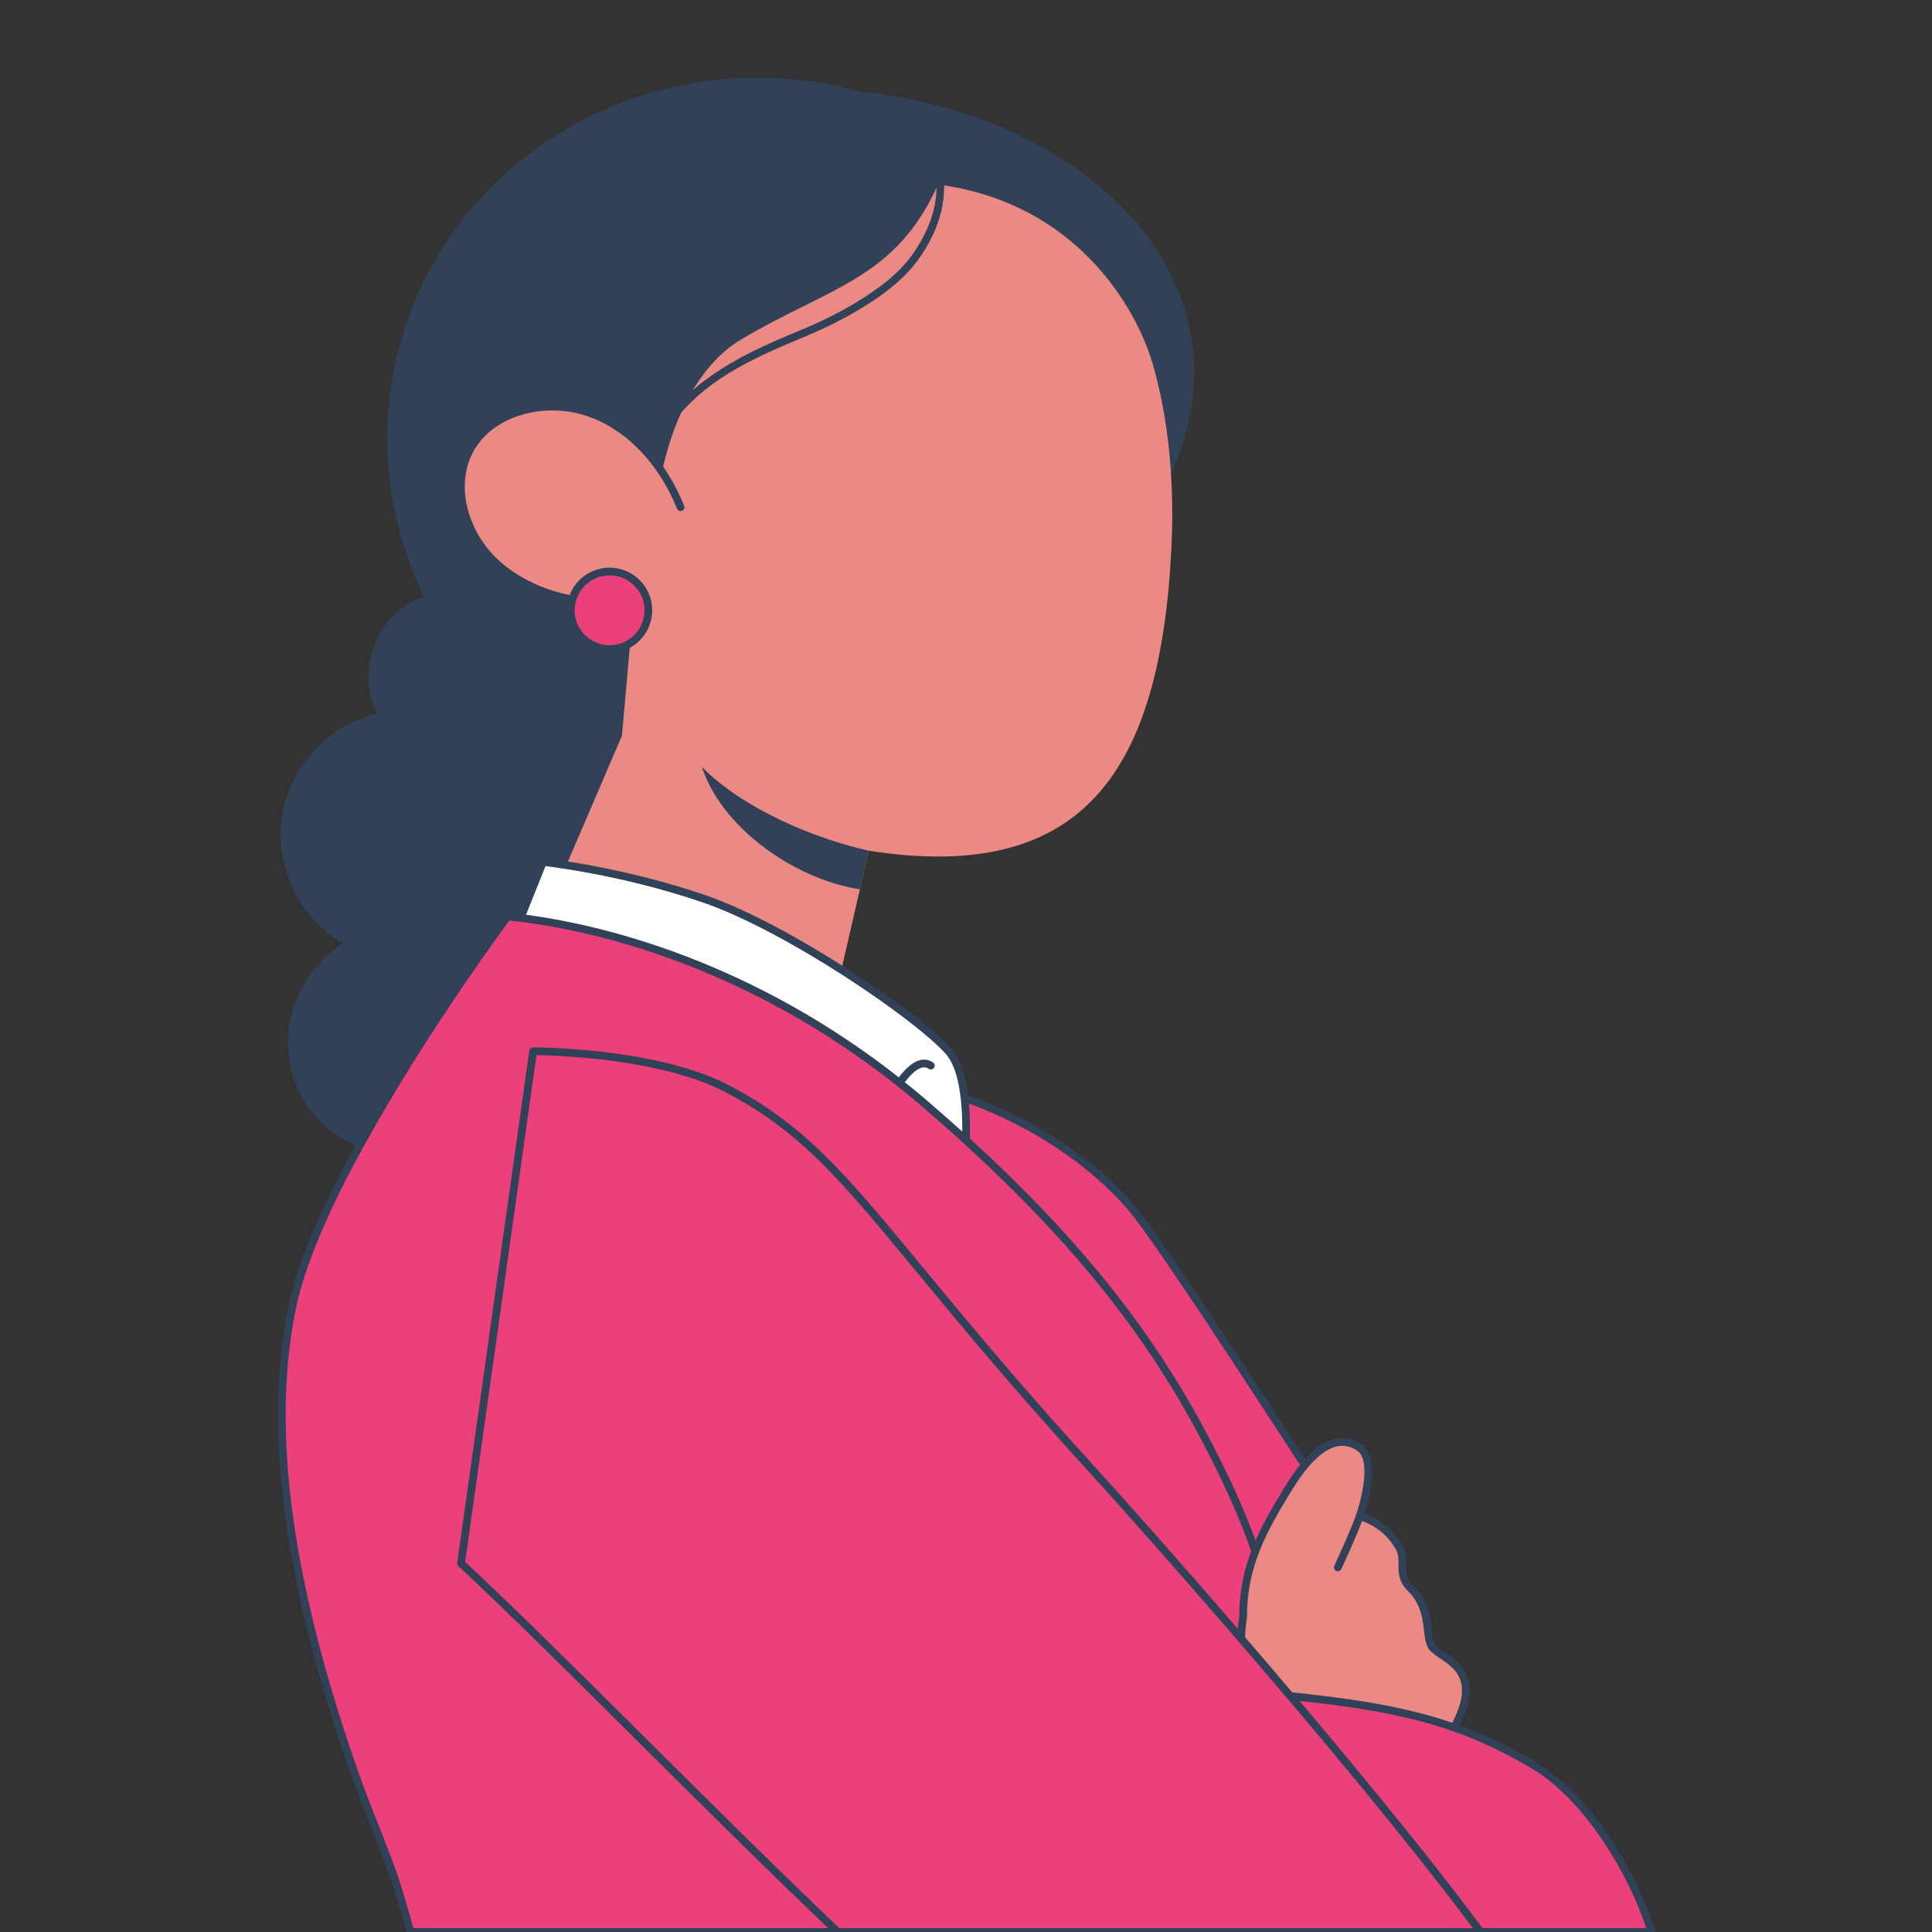
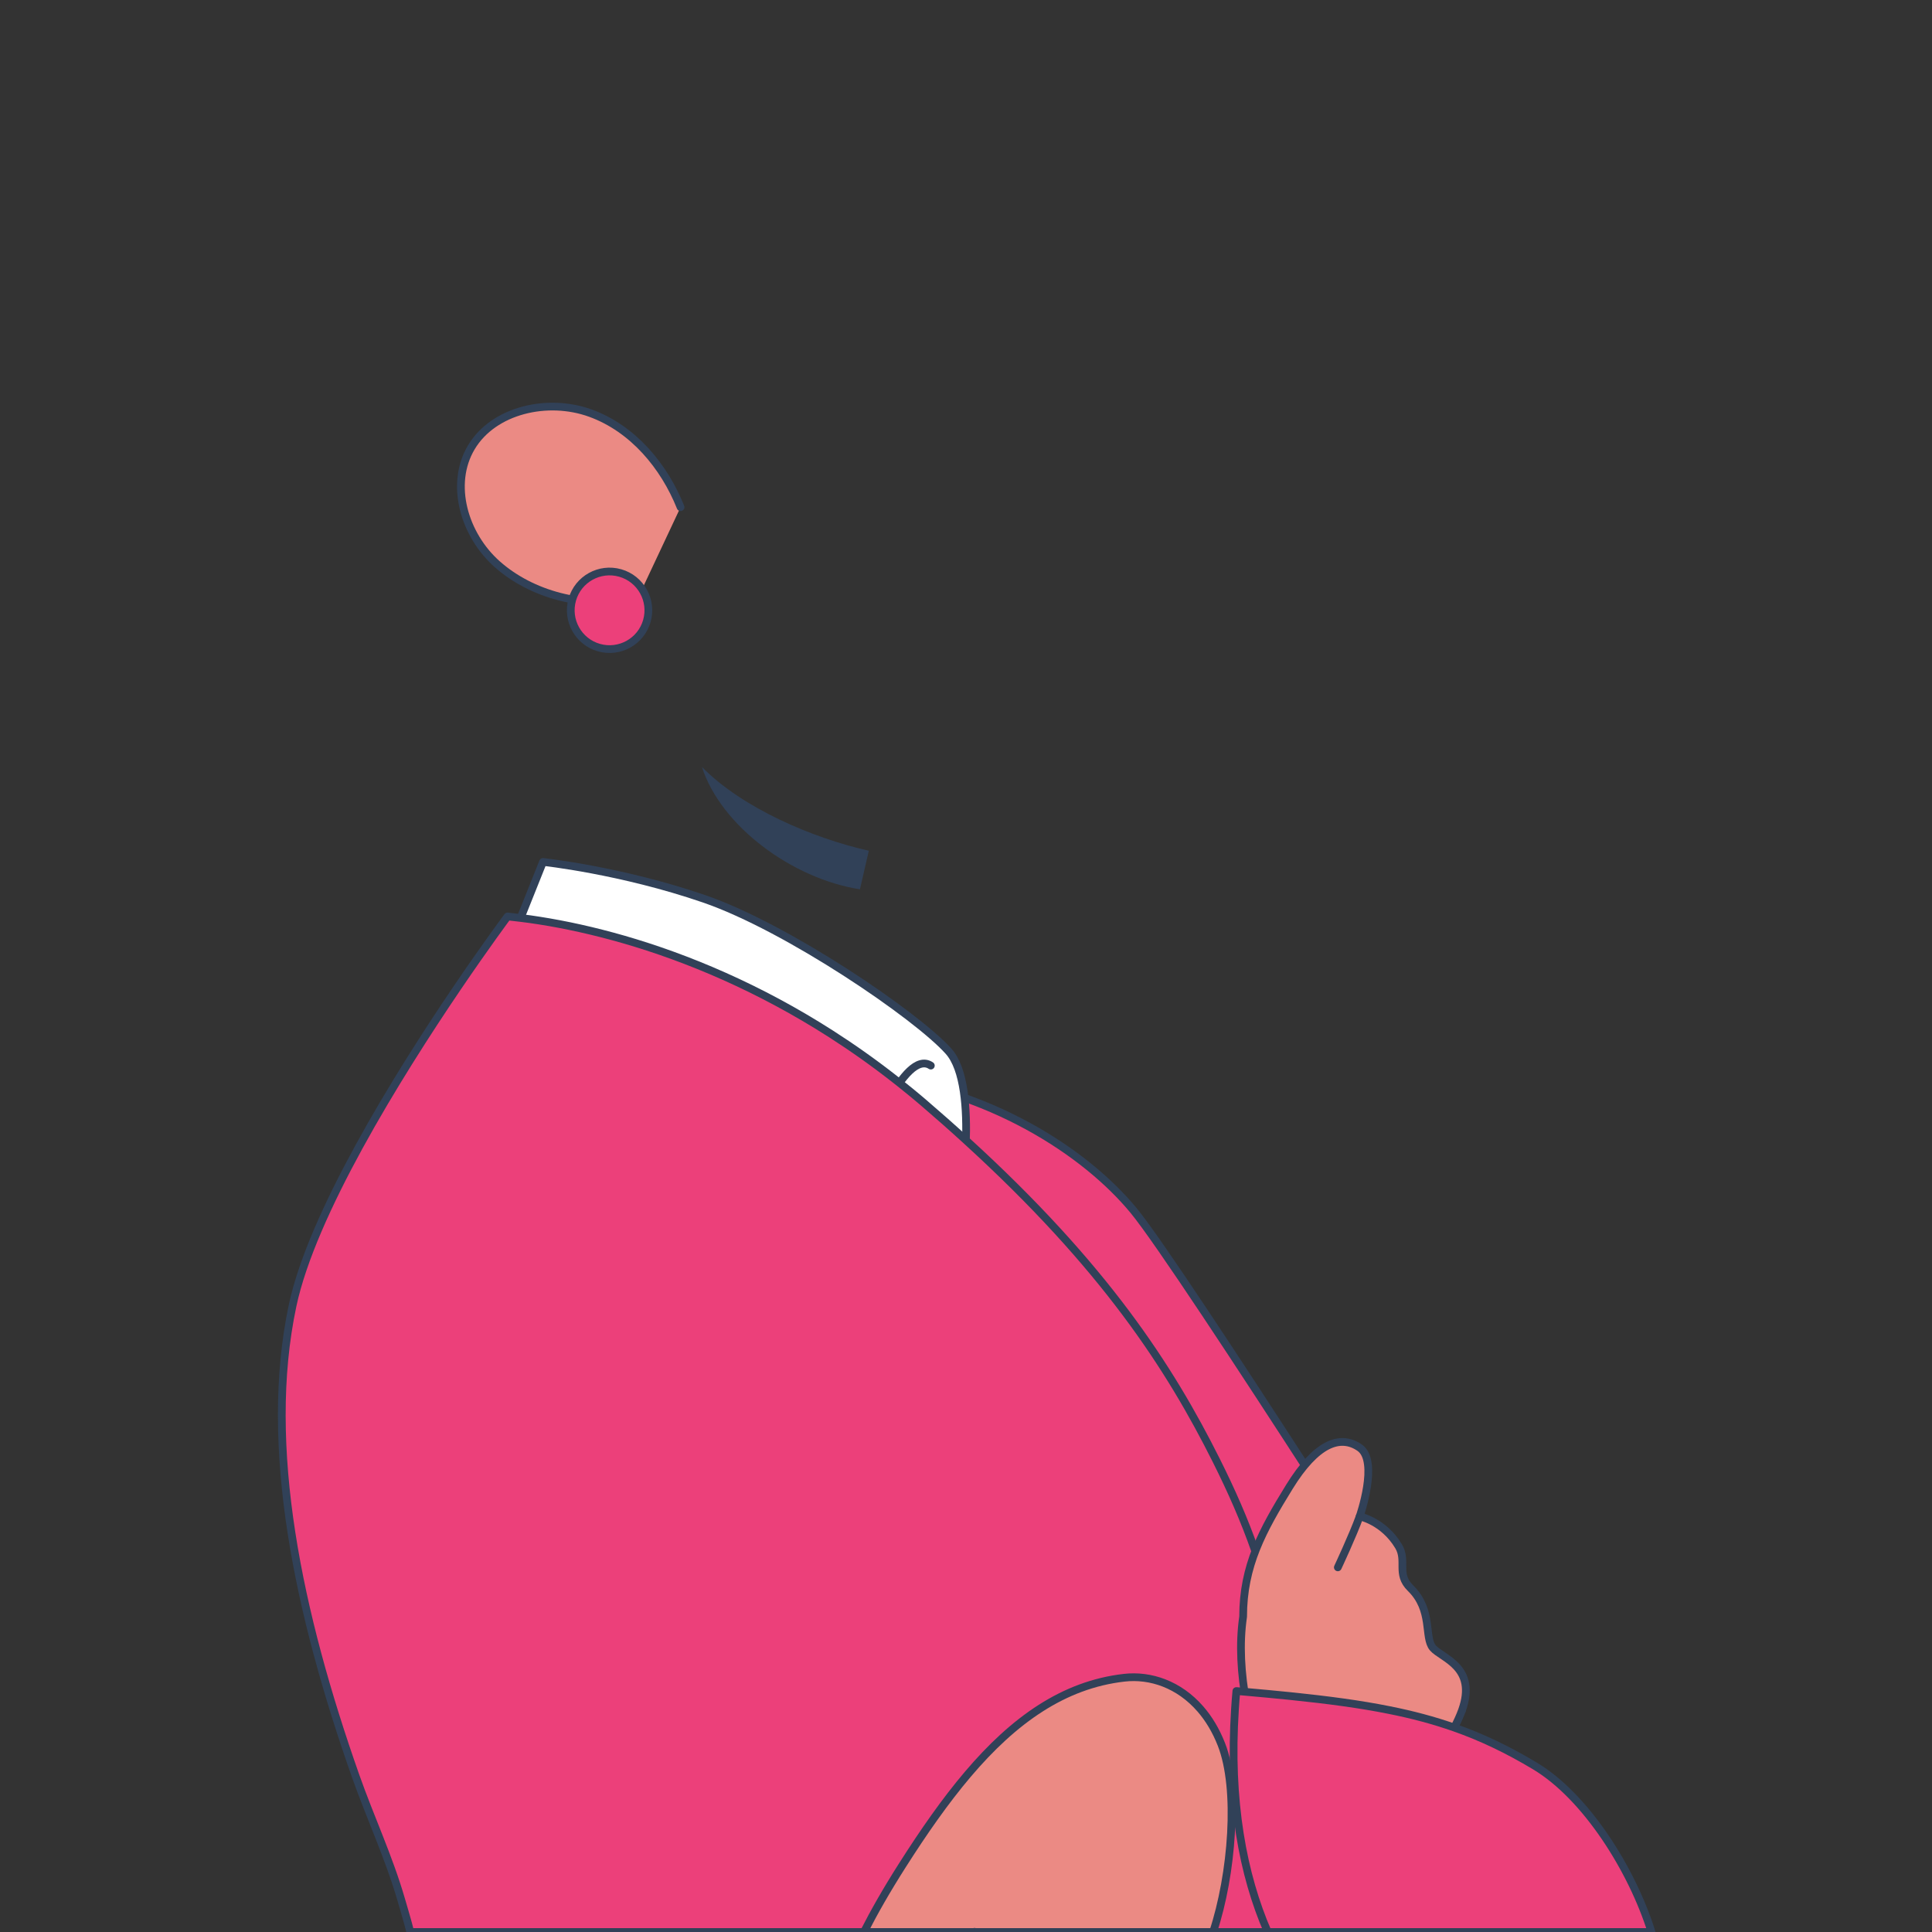
<svg xmlns="http://www.w3.org/2000/svg" id="Female" viewBox="0 0 500 500">
  <rect x="0" y="0" width="500" height="500" fill="#333333" stroke="none" />
  <g id="Character">
    <g id="Head">
      <g id="Hair">
-         <path d="M291.99,140.76c-13.79,50.39-67.17,79.69-119.23,65.44-52.05-14.25-83.07-66.65-69.28-117.04,13.79-50.39,67.17-79.69,119.23-65.44,65.45,6.6,113.42,60.06,69.28,117.04Z" style="fill:#314158;" />
-       </g>
-       <path d="M97.54,184.68c-12.52,2.92-22.73,13.99-24.62,26.71-1.89,12.72,4.65,26.28,15.78,32.72-6.73,4.42-11.74,11.47-13.5,19.33-1.75,7.86-.16,16.46,4.46,23.06,8.18,11.67,24.74,15.44,38.36,11.27,13.63-4.17,24.43-14.92,31.84-27.09,8.36-13.73,12.97-29.47,14.79-45.38.68-6,2.42-13.14,2.17-19.08-.31-7.34-5.83-15.13-9.59-21.12-4.54-7.22-9.27-14.41-15.41-20.32-10.24-9.86-27.6-17.18-39.7-5.76-6.77,6.39-8.72,17.33-4.58,25.66Z" style="fill:#314158;" />
-       <path d="M303.18,141.47c.42-8.89.7-28.27-4.88-47.35-4.31-14.76-20.03-41.74-55.56-46.35-10.87,24.37-27.97,26.47-50.88,40.04-16.88,9.99-20.84,35.96-20.84,35.96,1.9,8.89-6.98,31.83-6.98,31.83l-3.08,34.81-18.79,43.74-10.17,16.67s-6.64,27.32,47.88,52.5c19.23,8.88,41.66-2.45,41.66-2.45l-6.98-36.1,10.28-44.6c55.16,8.59,75.53-19.99,78.34-78.71Z" style="fill:#eb8a84;" />
+         </g>
      <path d="M176.13,131.26c-4.23-10.59-12.3-20.35-23.35-24.35-11.04-4-25.01-.82-30.79,8.84-5.71,9.55-1.88,22.72,6.76,30.33,8.63,7.61,22.22,11.7,36.29,8.79" style="fill:#eb8a84; stroke:#314158; stroke-linecap:round; stroke-linejoin:round; stroke-width:2px;" />
      <path d="M181.66,198.49c4.88,15.22,23.26,28.9,40.89,31.66l2.3-9.98c-14.37-3.22-32.66-10.96-43.19-21.68Z" style="fill:#314158;" />
      <path d="M167.41,160.7c-1.52,5.33-7.08,8.42-12.41,6.9-5.33-1.52-8.42-7.08-6.9-12.41,1.52-5.33,7.08-8.42,12.41-6.9,5.33,1.52,8.42,7.08,6.9,12.41Z" style="fill:#ec407a; stroke:#314158; stroke-linecap:round; stroke-linejoin:round; stroke-width:2px;" />
-       <path d="M241.54,41.35c.94,3.99,1.15,8.12.29,12.15s-2.67,7.78-4.91,11.23c-3.76,5.8-9.58,10.05-15.42,13.58-3.85,2.32-7.87,4.36-11.98,6.15-3.15,1.37-6.34,2.63-9.48,4.03-6.25,2.78-12.4,5.95-17.86,10.12s-10.54,9.71-13.42,16.27c-.37.85-.72,1.7-1.03,2.57-.44,1.21,1.5,1.74,1.93.53,2.41-6.72,6.96-12.34,12.46-16.81s11.55-7.62,17.82-10.47c2.99-1.36,6.03-2.59,9.05-3.87,4.24-1.79,8.39-3.81,12.36-6.13,6.04-3.53,12.17-7.8,16.31-13.54,2.38-3.29,4.33-7.01,5.51-10.91s1.46-8.1.9-12.19c-.15-1.1-.36-2.19-.61-3.26-.29-1.25-2.22-.72-1.93.53h0Z" style="fill:#314158;" />
    </g>
    <g id="Chest">
      <path id="Arm" d="M293.44,313.36c-12.59-15.33-37.76-31.59-69.04-35.02v163.49l153.95.82s-72.33-113.96-84.91-129.29Z" style="fill:#ec407a; stroke:#314158; stroke-linecap:round; stroke-linejoin:round; stroke-width:2px;" />
      <g id="Neck">
        <path d="M125.86,259.75l14.67-36.68s20.17,2.14,41.71,9.55c21.54,7.41,55,30.22,63.25,39.44,8.25,9.22,2.75,41.3,2.75,41.3" style="fill:#fff; stroke:#314158; stroke-linecap:round; stroke-linejoin:round; stroke-width:2px;" />
        <path d="M240.9,275.78c-6.88-4.58-16.5,21.08-16.5,21.08" style="fill:#fff; stroke:#314158; stroke-linecap:round; stroke-linejoin:round; stroke-width:2px;" />
      </g>
      <path d="M338.13,500H106.18c-.71-2.91-1.61-5.81-2.36-8.41-3.16-10.9-7.99-21.21-11.76-31.89-14.78-41.92-24.09-85.38-16.33-121.86,2.52-11.82,9.24-26.55,17.19-41.07,16.57-30.27,38.44-59.59,38.44-59.59,1.1.11,2.22.24,3.37.39,1.61.19,3.26.42,4.95.69,6.67,1.05,13.96,2.64,21.68,4.86,16.57,4.78,35.12,12.55,53.76,24.49,5.54,3.55,11.09,7.47,16.59,11.79.36.27.72.56,1.08.85.95.74,1.89,1.5,2.83,2.28,1.18.96,2.35,1.95,3.52,2.95,3.8,3.26,7.42,6.46,10.86,9.61,35.89,32.7,52.76,58.84,64.8,82.92,3.87,7.74,7.22,15.29,10.07,23.45,3.74,10.7,6.63,22.45,8.73,37.09.02.12.04.24.05.36.17,1.15.33,2.31.48,3.5,1.32,10.09,2.29,21.54,2.93,34.88.08,1.67.16,3.36.23,5.08.22,5.36.51,11.27.84,17.63Z" style="fill:#ec407a; stroke:#314158; stroke-linecap:round; stroke-linejoin:round; stroke-width:2px;" />
      <g id="Hand">
        <path d="M313.95,500h-90.36c2.6-5.12,5.87-10.87,9.97-17.3,10.98-17.25,22.24-31.99,35.77-40.63,6.58-4.2,13.7-6.97,21.59-7.87,6.84-.79,14.23,1.73,19.75,8.09,2.14,2.46,4,5.51,5.43,9.16,4.53,11.53,2.8,33.59-2.15,48.55Z" style="fill:#eb8a84; stroke:#314158; stroke-linecap:round; stroke-linejoin:round; stroke-width:2px;" />
        <path d="M252.21,499.95v.05h-.03s.03-.05.03-.05Z" style="fill:#eb8a84; stroke:#314158; stroke-linecap:round; stroke-linejoin:round; stroke-width:2px;" />
      </g>
      <g id="Hand-2">
        <path d="M321.72,418.4c-.01-13.19,5.02-22.34,11.98-33.62,6.96-11.28,13.15-13.6,18.18-10.12,5.03,3.48,0,17.79,0,17.79,0,0,6.15,1.2,10.06,7.7,2.29,3.81-.66,7.19,3.1,10.86,5.85,5.71,3.47,12.76,5.79,15.47,2.32,2.71,11.57,4.88,7.52,16.17-4.04,11.29-24.54,38.75-32.66,41.07-8.12,2.32-28.11-37.09-23.97-65.32Z" style="fill:#eb8a84; stroke:#314158; stroke-linecap:round; stroke-linejoin:round; stroke-width:2px;" />
        <path d="M351.88,392.45c-1.77,4.9-5.65,13.18-5.65,13.18" style="fill:#fff; stroke:#314158; stroke-linecap:round; stroke-linejoin:round; stroke-width:2px;" />
      </g>
      <path d="M427.41,500h-99.31c-6.43-14.82-10.04-33.77-8.49-57.66.09-1.54.22-3.11.36-4.7.71.06,1.41.12,2.1.18,4.08.36,7.93.72,11.58,1.09.1.01.19.02.28.03,9.76,1,18.07,2.11,25.54,3.61,6.07,1.21,11.59,2.68,16.89,4.54,7.07,2.48,13.76,5.68,20.86,9.93,13.35,7.99,25.23,27.09,30.19,42.98Z" style="fill:#ec407a; stroke:#314158; stroke-linecap:round; stroke-linejoin:round; stroke-width:2px;" />
      <g id="Arm-2">
-         <path d="M383.16,500h-166.35c-35.72-34.06-73.22-72.9-97.49-95.39l16.46-116.96,2.19-15.59h.17c.87.01,4.91.05,10.56.48,2.47.18,5.25.44,8.2.81h.01c10.01,1.22,22.04,3.62,31.06,8.29,8.14,4.23,14.7,8.85,20.98,14.51,2.4,2.16,4.76,4.47,7.15,6.97,2.69,2.81,5.42,5.85,8.3,9.18,12.89,14.91,28.71,35.55,56.8,66.45,10.41,11.45,24.79,27.65,40.01,45.31,4.09,4.75,8.24,9.6,12.39,14.49l.33.39c.99,1.16,1.97,2.33,2.96,3.49,8,9.47,15.93,19.03,23.37,28.21,8.51,10.51,16.36,20.53,22.9,29.36Z" style="fill:#ec407a; stroke:#314158; stroke-linecap:round; stroke-linejoin:round; stroke-width:2px;" />
-       </g>
+         </g>
    </g>
  </g>
</svg>